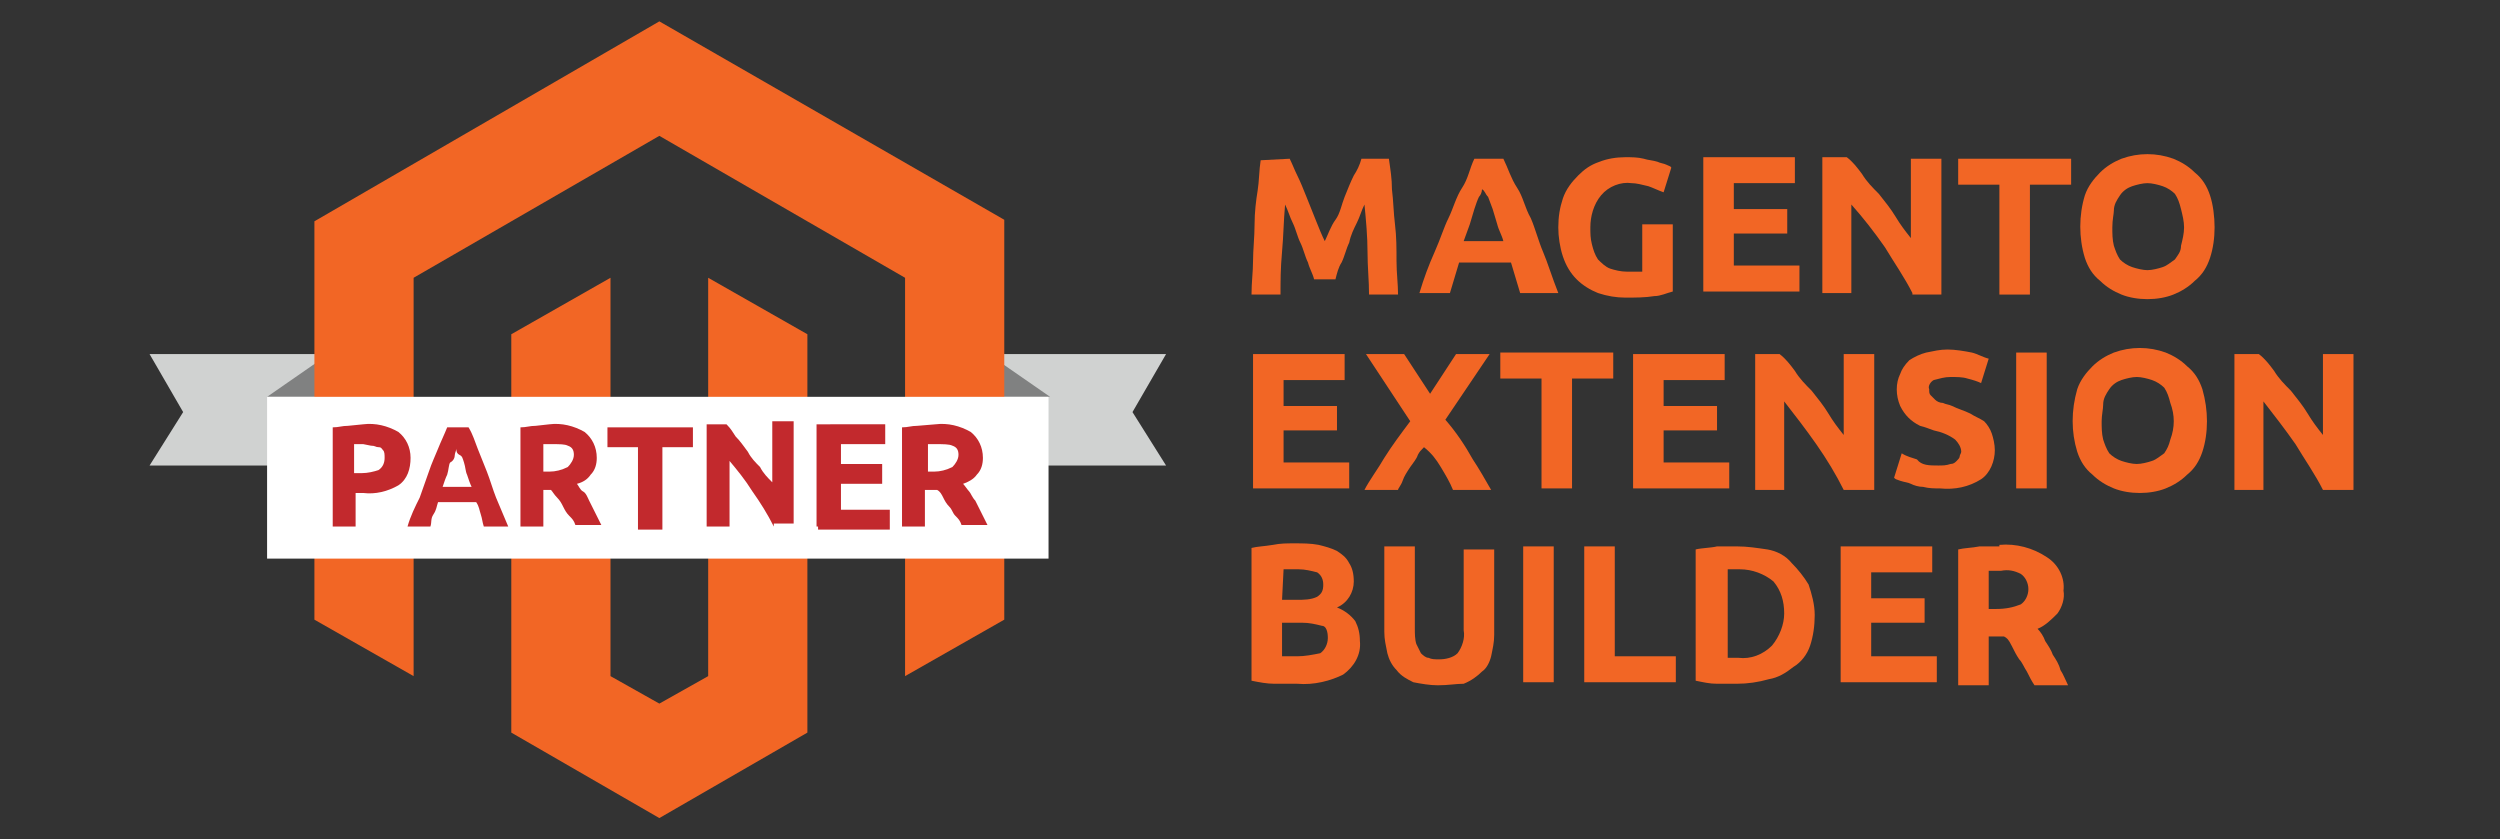
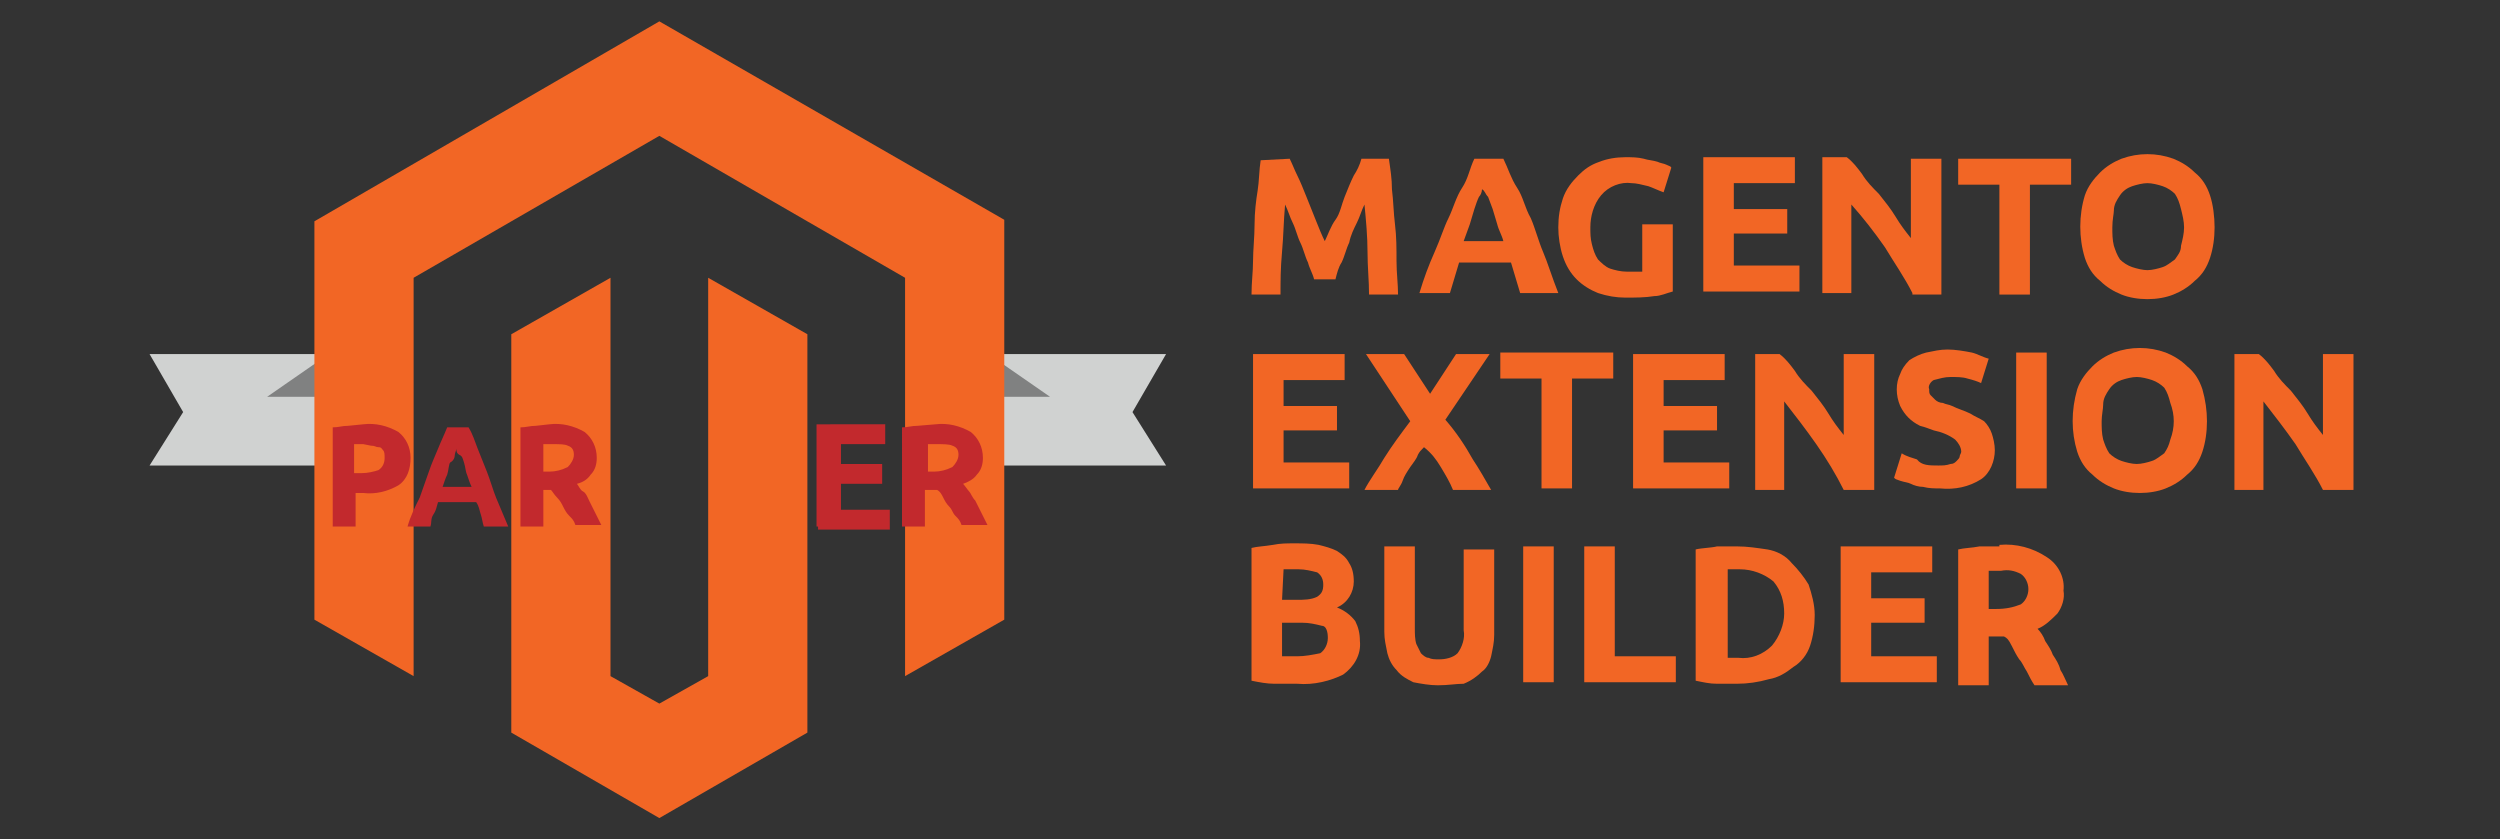
<svg xmlns="http://www.w3.org/2000/svg" version="1.1" id="Layer_1" x="0px" y="0px" viewBox="0 0 163.8 55" style="enable-background:new 0 0 163.8 55;" xml:space="preserve">
  <rect x="0" y="0" width="163.8" height="55" fill="#333333" stroke="none" />
  <style type="text/css">
	.st0{fill:#D0D2D1;}
	.st1{fill:#808181;}
	.st2{fill:#F26625;}
	.st3{fill:#FFFFFF;}
	.st4{fill:#C2292D;}
</style>
  <polygon class="st0" points="22.1,23.2 9.8,23.2 12,27 9.8,30.5 22.2,30.5 " />
  <polygon class="st1" points="17.5,26 22.4,22.6 22.4,26 " />
  <polygon class="st0" points="64.1,23.2 76.4,23.2 74.2,27 76.4,30.5 64,30.5 " />
  <polygon class="st1" points="68.8,26 63.9,22.6 63.9,26 " />
  <polygon class="st2" points="43.2,1.4 20.6,14.5 20.6,40.6 27.1,44.3 27.1,18.2 43.2,8.9 59.3,18.2 59.3,44.3 65.8,40.6 65.8,14.4   " />
  <polygon class="st2" points="46.4,44.3 43.2,46.1 40,44.3 40,18.2 33.5,21.9 33.5,48 43.2,53.6 52.9,48 52.9,21.9 46.4,18.2 " />
  <g>
    <g>
      <path class="st2" d="M84.5,10.4c0.2,0.4,0.3,0.7,0.5,1.1c0.2,0.4,0.4,0.9,0.6,1.4s0.4,1,0.6,1.5c0.2,0.5,0.4,1,0.6,1.4    c0.2-0.4,0.4-1,0.7-1.4s0.4-1,0.6-1.5s0.4-1,0.6-1.4c0.2-0.3,0.4-0.7,0.5-1.1h1.8c0.1,0.7,0.2,1.3,0.2,2c0.1,0.8,0.1,1.5,0.2,2.3    c0.1,0.8,0.1,1.6,0.1,2.4c0,0.8,0.1,1.5,0.1,2.2h-1.9c0-0.9-0.1-1.8-0.1-2.8c0-1-0.1-2.1-0.2-3.1c-0.2,0.4-0.3,0.8-0.5,1.2    c-0.2,0.4-0.4,0.8-0.5,1.3c-0.2,0.4-0.3,0.9-0.5,1.3c-0.2,0.3-0.3,0.7-0.4,1.1h-1.4c-0.1-0.4-0.3-0.7-0.4-1.1    c-0.2-0.4-0.3-0.9-0.5-1.3s-0.3-0.9-0.5-1.3c-0.2-0.4-0.3-0.8-0.5-1.2c-0.1,1.1-0.1,2-0.2,3.1s-0.1,1.9-0.1,2.8h-1.9    c0-0.8,0.1-1.5,0.1-2.2s0.1-1.6,0.1-2.4s0.1-1.6,0.2-2.2s0.1-1.4,0.2-2L84.5,10.4z" />
      <path class="st2" d="M99.6,19.2l-0.3-1l-0.3-1h-3.4l-0.3,1l-0.3,1h-2c0.3-1,0.6-1.8,1-2.7s0.6-1.6,0.9-2.2s0.5-1.4,0.9-2    s0.5-1.3,0.8-1.9h1.9c0.3,0.6,0.5,1.3,0.9,1.9s0.5,1.3,0.9,2c0.3,0.7,0.5,1.5,0.8,2.2s0.6,1.7,1,2.7H99.6z M97.1,12.4    c0,0.2-0.1,0.4-0.2,0.5c-0.1,0.2-0.2,0.5-0.3,0.8l-0.3,1c-0.1,0.3-0.3,0.8-0.4,1.1h2.6c-0.1-0.4-0.3-0.7-0.4-1.1l-0.3-1    c-0.1-0.3-0.2-0.5-0.3-0.8C97.3,12.7,97.3,12.5,97.1,12.4z" />
      <path class="st2" d="M106.9,12c-0.7-0.1-1.5,0.2-2,0.8c-0.5,0.6-0.7,1.4-0.7,2.1c0,0.4,0,0.7,0.1,1.1c0.1,0.4,0.2,0.7,0.4,1    c0.2,0.2,0.5,0.5,0.8,0.6c0.3,0.1,0.7,0.2,1.1,0.2h1v-3.1h2v4.4c-0.4,0.1-0.8,0.3-1.2,0.3c-0.6,0.1-1.3,0.1-1.9,0.1    c-0.6,0-1.2-0.1-1.8-0.3c-0.5-0.2-1-0.5-1.4-0.9c-0.4-0.4-0.7-0.9-0.9-1.5c-0.2-0.6-0.3-1.3-0.3-1.9c0-0.7,0.1-1.3,0.3-1.9    c0.2-0.6,0.6-1.1,1-1.5c0.4-0.4,0.8-0.7,1.4-0.9c0.5-0.2,1.1-0.3,1.7-0.3c0.4,0,0.8,0,1.2,0.1c0.3,0.1,0.6,0.1,0.9,0.2    c0.2,0.1,0.4,0.1,0.6,0.2s0.3,0.1,0.3,0.2l-0.5,1.6c-0.3-0.1-0.7-0.3-1-0.4C107.6,12.1,107.2,12,106.9,12z" />
      <path class="st2" d="M111.6,19.2v-8.9h6v1.7h-4v1.7h3.5v1.6h-3.5v2.1h4.3v1.7H111.6z" />
      <path class="st2" d="M125.3,19.2c-0.5-1-1.2-2-1.8-3c-0.7-1-1.4-1.9-2.2-2.8v5.8h-1.9v-8.9h1.6c0.4,0.3,0.7,0.7,1,1.1    c0.3,0.5,0.7,0.9,1.1,1.3c0.4,0.5,0.8,1,1.1,1.5c0.3,0.5,0.6,0.9,1,1.4v-5.2h2v8.9H125.3z" />
      <path class="st2" d="M135.7,10.4v1.7H133v7.2h-2v-7.2h-2.7v-1.7H135.7z" />
      <path class="st2" d="M145.1,14.9c0,0.7-0.1,1.4-0.3,2c-0.2,0.6-0.5,1.1-1,1.5c-0.4,0.4-0.9,0.7-1.4,0.9c-0.5,0.2-1.1,0.3-1.7,0.3    c-0.6,0-1.2-0.1-1.7-0.3c-0.5-0.2-1-0.5-1.4-0.9c-0.5-0.4-0.8-0.9-1-1.5c-0.4-1.3-0.4-2.8,0-4.1c0.2-0.6,0.6-1.1,1-1.5    c0.4-0.4,0.9-0.7,1.4-0.9c1.1-0.4,2.3-0.4,3.4,0c0.5,0.2,1,0.5,1.4,0.9c0.5,0.4,0.8,0.9,1,1.5C145,13.4,145.1,14.2,145.1,14.9z     M138.4,14.9c0,0.4,0,0.8,0.1,1.2c0.1,0.3,0.2,0.6,0.4,0.9c0.2,0.2,0.5,0.4,0.8,0.5c0.3,0.1,0.7,0.2,1,0.2c0.3,0,0.7-0.1,1-0.2    c0.3-0.1,0.5-0.3,0.8-0.5c0.2-0.3,0.4-0.5,0.4-0.9c0.1-0.4,0.2-0.8,0.2-1.2c0-0.4-0.1-0.8-0.2-1.2c-0.1-0.4-0.2-0.7-0.4-1    c-0.2-0.2-0.5-0.4-0.8-0.5c-0.3-0.1-0.7-0.2-1-0.2c-0.3,0-0.7,0.1-1,0.2c-0.3,0.1-0.6,0.3-0.8,0.6c-0.2,0.3-0.4,0.6-0.4,1    C138.5,14,138.4,14.4,138.4,14.9z" />
    </g>
    <g>
      <path class="st2" d="M82.1,32.1v-8.9h6v1.7h-4v1.7h3.5v1.6h-3.5v2.1h4.3v1.7H82.1z" />
      <path class="st2" d="M95.2,32.1c-0.2-0.5-0.5-1-0.8-1.5c-0.3-0.5-0.6-0.9-1.1-1.3c-0.2,0.2-0.3,0.3-0.4,0.5    c-0.1,0.3-0.3,0.5-0.5,0.8c-0.2,0.3-0.4,0.6-0.5,0.9c-0.1,0.3-0.3,0.5-0.3,0.6h-2.2c0.3-0.6,0.9-1.4,1.3-2.1    c0.5-0.8,1.1-1.6,1.7-2.4l-2.9-4.4h2.5l1.7,2.6l1.7-2.6h2.2l-2.9,4.3c0.7,0.8,1.3,1.7,1.8,2.6c0.4,0.6,0.8,1.3,1.2,2L95.2,32.1z" />
      <path class="st2" d="M105.7,23.1v1.7H103v7.2h-2v-7.2h-2.7v-1.7H105.7z" />
      <path class="st2" d="M107,32.1v-8.9h6v1.7h-4v1.7h3.5v1.6H109v2.1h4.3v1.7H107z" />
      <path class="st2" d="M120.8,32.1c-0.5-1-1.1-2-1.8-3c-0.7-1-1.4-1.9-2.1-2.8v5.8h-1.9v-8.9h1.6c0.4,0.3,0.7,0.7,1,1.1    c0.3,0.5,0.7,0.9,1.1,1.3c0.4,0.5,0.8,1,1.1,1.5c0.3,0.5,0.6,0.9,1,1.4v-5.3h2v8.9H120.8z" />
      <path class="st2" d="M127,30.5c0.3,0,0.5,0,0.8-0.1c0.2,0,0.3-0.1,0.4-0.2c0.1-0.1,0.2-0.2,0.2-0.3s0.1-0.2,0.1-0.3    c0-0.3-0.2-0.6-0.4-0.8c-0.4-0.3-0.9-0.5-1.4-0.6c-0.3-0.1-0.5-0.2-0.9-0.3c-0.6-0.3-1-0.7-1.3-1.3c-0.3-0.7-0.3-1.5,0-2.1    c0.1-0.3,0.3-0.6,0.6-0.9c0.3-0.2,0.7-0.4,1.1-0.5c0.5-0.1,0.9-0.2,1.4-0.2c0.5,0,1.1,0.1,1.6,0.2c0.4,0.1,0.7,0.3,1.1,0.4    l-0.5,1.6c-0.2-0.1-0.5-0.2-0.9-0.3c-0.3-0.1-0.7-0.1-1.1-0.1c-0.4,0-0.7,0.1-1.1,0.2c-0.2,0.1-0.4,0.4-0.3,0.6    c0,0.2,0,0.3,0.1,0.4l0.3,0.3c0.1,0.1,0.3,0.2,0.5,0.2c0.2,0.1,0.4,0.1,0.6,0.2c0.4,0.2,0.8,0.3,1.2,0.5c0.3,0.2,0.6,0.3,0.9,0.5    c0.2,0.2,0.4,0.5,0.5,0.8c0.1,0.3,0.2,0.7,0.2,1.1c0,0.7-0.3,1.5-0.9,1.9c-0.8,0.5-1.7,0.7-2.7,0.6c-0.4,0-0.7,0-1.1-0.1    c-0.3,0-0.6-0.1-0.8-0.2c-0.2-0.1-0.4-0.1-0.7-0.2s-0.3-0.1-0.4-0.2l0.5-1.6c0.3,0.2,0.7,0.3,1,0.4    C125.9,30.5,126.4,30.5,127,30.5z" />
      <path class="st2" d="M132.1,23.1h2v8.9h-2V23.1z" />
      <path class="st2" d="M144.6,27.6c0,0.7-0.1,1.4-0.3,2c-0.2,0.6-0.5,1.1-1,1.5c-0.4,0.4-0.9,0.7-1.4,0.9c-0.5,0.2-1.1,0.3-1.7,0.3    c-0.6,0-1.2-0.1-1.7-0.3c-0.5-0.2-1-0.5-1.4-0.9c-0.5-0.4-0.8-0.9-1-1.5c-0.4-1.3-0.4-2.7,0-4.1c0.2-0.6,0.6-1.1,1-1.5    c0.4-0.4,0.9-0.7,1.4-0.9c1.1-0.4,2.3-0.4,3.4,0c0.5,0.2,1,0.5,1.4,0.9c0.5,0.4,0.8,0.9,1,1.5C144.5,26.2,144.6,26.9,144.6,27.6z     M137.7,27.6c0,0.4,0,0.8,0.1,1.2c0.1,0.3,0.2,0.6,0.4,0.9c0.2,0.2,0.5,0.4,0.8,0.5c0.3,0.1,0.7,0.2,1,0.2c0.3,0,0.7-0.1,1-0.2    c0.3-0.1,0.5-0.3,0.8-0.5c0.2-0.3,0.3-0.5,0.4-0.9c0.3-0.8,0.3-1.6,0-2.4c-0.1-0.4-0.2-0.7-0.4-1c-0.2-0.2-0.5-0.4-0.8-0.5    c-0.3-0.1-0.7-0.2-1-0.2c-0.3,0-0.7,0.1-1,0.2c-0.3,0.1-0.6,0.3-0.8,0.6c-0.2,0.3-0.4,0.6-0.4,1C137.8,26.8,137.7,27.2,137.7,27.6    z" />
      <path class="st2" d="M152.2,32.1c-0.5-1-1.2-2-1.8-3c-0.7-1-1.4-1.9-2.1-2.8v5.8h-1.9v-8.9h1.6c0.4,0.3,0.7,0.7,1,1.1    c0.3,0.5,0.7,0.9,1.1,1.3c0.4,0.5,0.8,1,1.1,1.5c0.3,0.5,0.6,0.9,1,1.4v-5.3h2v8.9H152.2z" />
    </g>
    <g>
      <path class="st2" d="M85,44.8h-1.5c-0.5,0-1-0.1-1.5-0.2v-8.7c0.4-0.1,0.8-0.1,1.4-0.2c0.5-0.1,0.9-0.1,1.4-0.1    c0.5,0,1.1,0,1.6,0.1c0.4,0.1,0.8,0.2,1.2,0.4c0.3,0.2,0.6,0.4,0.8,0.8c0.2,0.3,0.3,0.7,0.3,1.2c0,0.7-0.4,1.4-1.1,1.7    c0.5,0.2,0.9,0.5,1.2,0.9c0.2,0.4,0.3,0.8,0.3,1.3c0.1,0.9-0.4,1.7-1.1,2.2C87.2,44.6,86.1,44.9,85,44.8z M84,39.3h1    c0.4,0,0.9,0,1.3-0.2c0.3-0.2,0.4-0.4,0.4-0.8c0-0.3-0.1-0.6-0.4-0.8c-0.4-0.1-0.8-0.2-1.2-0.2h-1L84,39.3z M84,40.8v2.2h1    c0.5,0,1-0.1,1.5-0.2c0.3-0.2,0.5-0.6,0.5-1c0-0.4-0.1-0.8-0.4-0.8c-0.4-0.1-0.8-0.2-1.3-0.2L84,40.8z" />
      <path class="st2" d="M94.2,44.9c-0.5,0-1.1-0.1-1.6-0.2c-0.4-0.2-0.8-0.4-1.1-0.8c-0.3-0.3-0.5-0.7-0.6-1.1    c-0.1-0.5-0.2-0.9-0.2-1.4v-5.6h2v5.4c0,0.3,0,0.7,0.1,1c0.1,0.2,0.2,0.4,0.3,0.6c0.1,0.1,0.3,0.3,0.5,0.3    c0.2,0.1,0.4,0.1,0.7,0.1c0.4,0,0.9-0.1,1.2-0.4c0.3-0.4,0.5-1,0.4-1.5V36h2v5.6c0,0.5-0.1,0.9-0.2,1.4c-0.1,0.4-0.3,0.8-0.6,1    c-0.3,0.3-0.7,0.6-1.2,0.8C95.4,44.8,94.9,44.9,94.2,44.9z" />
      <path class="st2" d="M99.8,35.8h2v8.9h-2V35.8z" />
      <path class="st2" d="M109.8,43v1.7h-6v-8.9h2V43H109.8z" />
      <path class="st2" d="M118.9,40.3c0,0.7-0.1,1.4-0.3,2c-0.2,0.6-0.6,1.1-1.1,1.4c-0.5,0.4-1,0.7-1.6,0.8c-0.7,0.2-1.4,0.3-2.1,0.3    h-1.3c-0.5,0-0.9-0.1-1.4-0.2V36c0.4-0.1,1-0.1,1.4-0.2h1.3c0.7,0,1.3,0.1,2,0.2c0.6,0.1,1.2,0.4,1.6,0.9c0.4,0.4,0.8,0.9,1.1,1.4    C118.7,38.9,118.9,39.6,118.9,40.3z M113.1,43.1h0.8c0.8,0.1,1.6-0.2,2.2-0.8c0.5-0.6,0.8-1.4,0.8-2.1c0-0.8-0.2-1.5-0.7-2.1    c-0.6-0.5-1.4-0.8-2.2-0.8h-0.8V43.1z" />
      <path class="st2" d="M120.6,44.7v-8.9h6v1.7h-4v1.7h3.5v1.6h-3.5V43h4.3v1.7L120.6,44.7z" />
      <path class="st2" d="M131,35.7c1.1-0.1,2.2,0.2,3.1,0.8c0.8,0.5,1.2,1.4,1.1,2.2c0.1,0.5-0.1,1.1-0.4,1.5c-0.4,0.4-0.8,0.8-1.3,1    c0.2,0.2,0.4,0.5,0.5,0.8c0.2,0.3,0.4,0.6,0.5,0.9c0.2,0.3,0.4,0.6,0.5,1c0.2,0.3,0.3,0.6,0.5,1h-2.2c-0.2-0.3-0.3-0.5-0.5-0.9    c-0.2-0.3-0.3-0.6-0.5-0.8c-0.2-0.3-0.3-0.5-0.5-0.9s-0.3-0.5-0.5-0.6h-1v3.2h-2v-8.9c0.4-0.1,0.9-0.1,1.4-0.2H131z M131.1,37.4    h-0.8v2.5h0.5c0.6,0,1.1-0.1,1.6-0.3c0.3-0.2,0.5-0.6,0.5-1c0-0.4-0.2-0.8-0.5-1C132,37.4,131.6,37.3,131.1,37.4L131.1,37.4z" />
    </g>
  </g>
-   <rect x="17.5" y="26" class="st3" width="51.2" height="10.6" />
  <path class="st4" d="M23.8,27.8c0.8-0.1,1.6,0.1,2.3,0.5c0.5,0.4,0.8,1,0.8,1.7c0,0.7-0.2,1.4-0.8,1.8c-0.7,0.4-1.5,0.6-2.3,0.5  h-0.5v2.2h-1.5V28c0.4,0,0.6-0.1,1-0.1L23.8,27.8z M23.8,29.1h-0.6V31h0.5c0.4,0,0.8-0.1,1.1-0.2c0.3-0.2,0.4-0.5,0.4-0.8  c0-0.2,0-0.4-0.1-0.5c-0.1-0.1-0.1-0.2-0.3-0.2s-0.2-0.1-0.5-0.1L23.8,29.1z" />
  <path class="st4" d="M31.7,34.5c-0.1-0.3-0.1-0.5-0.2-0.8s-0.1-0.5-0.3-0.8h-2.5c-0.1,0.3-0.1,0.5-0.3,0.8s-0.1,0.5-0.2,0.8h-1.5  c0.2-0.7,0.5-1.3,0.8-1.9c0.2-0.6,0.4-1.1,0.6-1.7s0.4-1,0.6-1.5s0.4-0.9,0.6-1.4h1.4c0.3,0.5,0.4,0.9,0.6,1.4s0.4,1,0.6,1.5  s0.4,1.2,0.6,1.7l0.8,1.9H31.7z M29.9,29.4c0,0.1-0.1,0.3-0.1,0.4c0,0.2-0.1,0.4-0.3,0.5c-0.1,0.1-0.1,0.5-0.2,0.8  c-0.1,0.2-0.2,0.5-0.3,0.8h1.9c-0.1-0.2-0.2-0.5-0.3-0.8c-0.1-0.2-0.1-0.5-0.2-0.8s-0.1-0.4-0.3-0.5S29.9,29.5,29.9,29.4z" />
  <path class="st4" d="M36,27.8c0.8-0.1,1.6,0.1,2.3,0.5c0.5,0.4,0.8,1,0.8,1.7c0,0.4-0.1,0.8-0.4,1.1c-0.2,0.3-0.5,0.5-0.9,0.6  c0.1,0.1,0.2,0.4,0.4,0.5s0.3,0.4,0.4,0.6l0.4,0.8l0.4,0.8h-1.7c-0.1-0.3-0.2-0.4-0.4-0.6s-0.3-0.4-0.4-0.6s-0.2-0.4-0.4-0.6  s-0.3-0.4-0.4-0.5h-0.5v2.4h-1.5V28c0.4,0,0.6-0.1,1-0.1L36,27.8z M36.1,29.1h-0.5v1.8H36c0.4,0,0.8-0.1,1.2-0.3  c0.2-0.2,0.4-0.5,0.4-0.8c0-0.3-0.1-0.5-0.4-0.6C37,29.1,36.7,29.1,36.1,29.1L36.1,29.1z" />
-   <path class="st4" d="M45.4,28v1.3h-2v5.4h-1.6v-5.4h-2V28H45.4z" />
-   <path class="st4" d="M50.7,34.5c-0.4-0.8-0.9-1.6-1.4-2.3c-0.5-0.8-1-1.4-1.5-2v4.3h-1.5v-6.7h1.3c0.3,0.3,0.4,0.5,0.6,0.8  c0.3,0.3,0.5,0.6,0.8,1c0.2,0.4,0.5,0.7,0.8,1c0.2,0.4,0.5,0.7,0.8,1v-4H52v6.7h-1.3V34.5z" />
  <path class="st4" d="M53.5,34.5v-6.7H58v1.3h-2.9v1.3h2.7v1.3h-2.7v1.7h3.2v1.3h-4.7V34.5z" />
  <path class="st4" d="M61.3,27.8c0.8-0.1,1.6,0.1,2.3,0.5c0.5,0.4,0.8,1,0.8,1.7c0,0.4-0.1,0.8-0.4,1.1c-0.2,0.3-0.6,0.5-0.9,0.6  c0.1,0.1,0.3,0.4,0.4,0.5s0.2,0.4,0.4,0.6l0.4,0.8l0.4,0.8H63c-0.1-0.3-0.2-0.4-0.4-0.6s-0.2-0.4-0.4-0.6s-0.3-0.4-0.4-0.6  s-0.2-0.4-0.4-0.5h-0.8v2.4h-1.5V28c0.4,0,0.6-0.1,1-0.1L61.3,27.8z M61.3,29.1h-0.5v1.8h0.4c0.4,0,0.8-0.1,1.2-0.3  c0.2-0.2,0.4-0.5,0.4-0.8c0-0.3-0.1-0.5-0.4-0.6C62.2,29.1,61.8,29.1,61.3,29.1z" />
</svg>